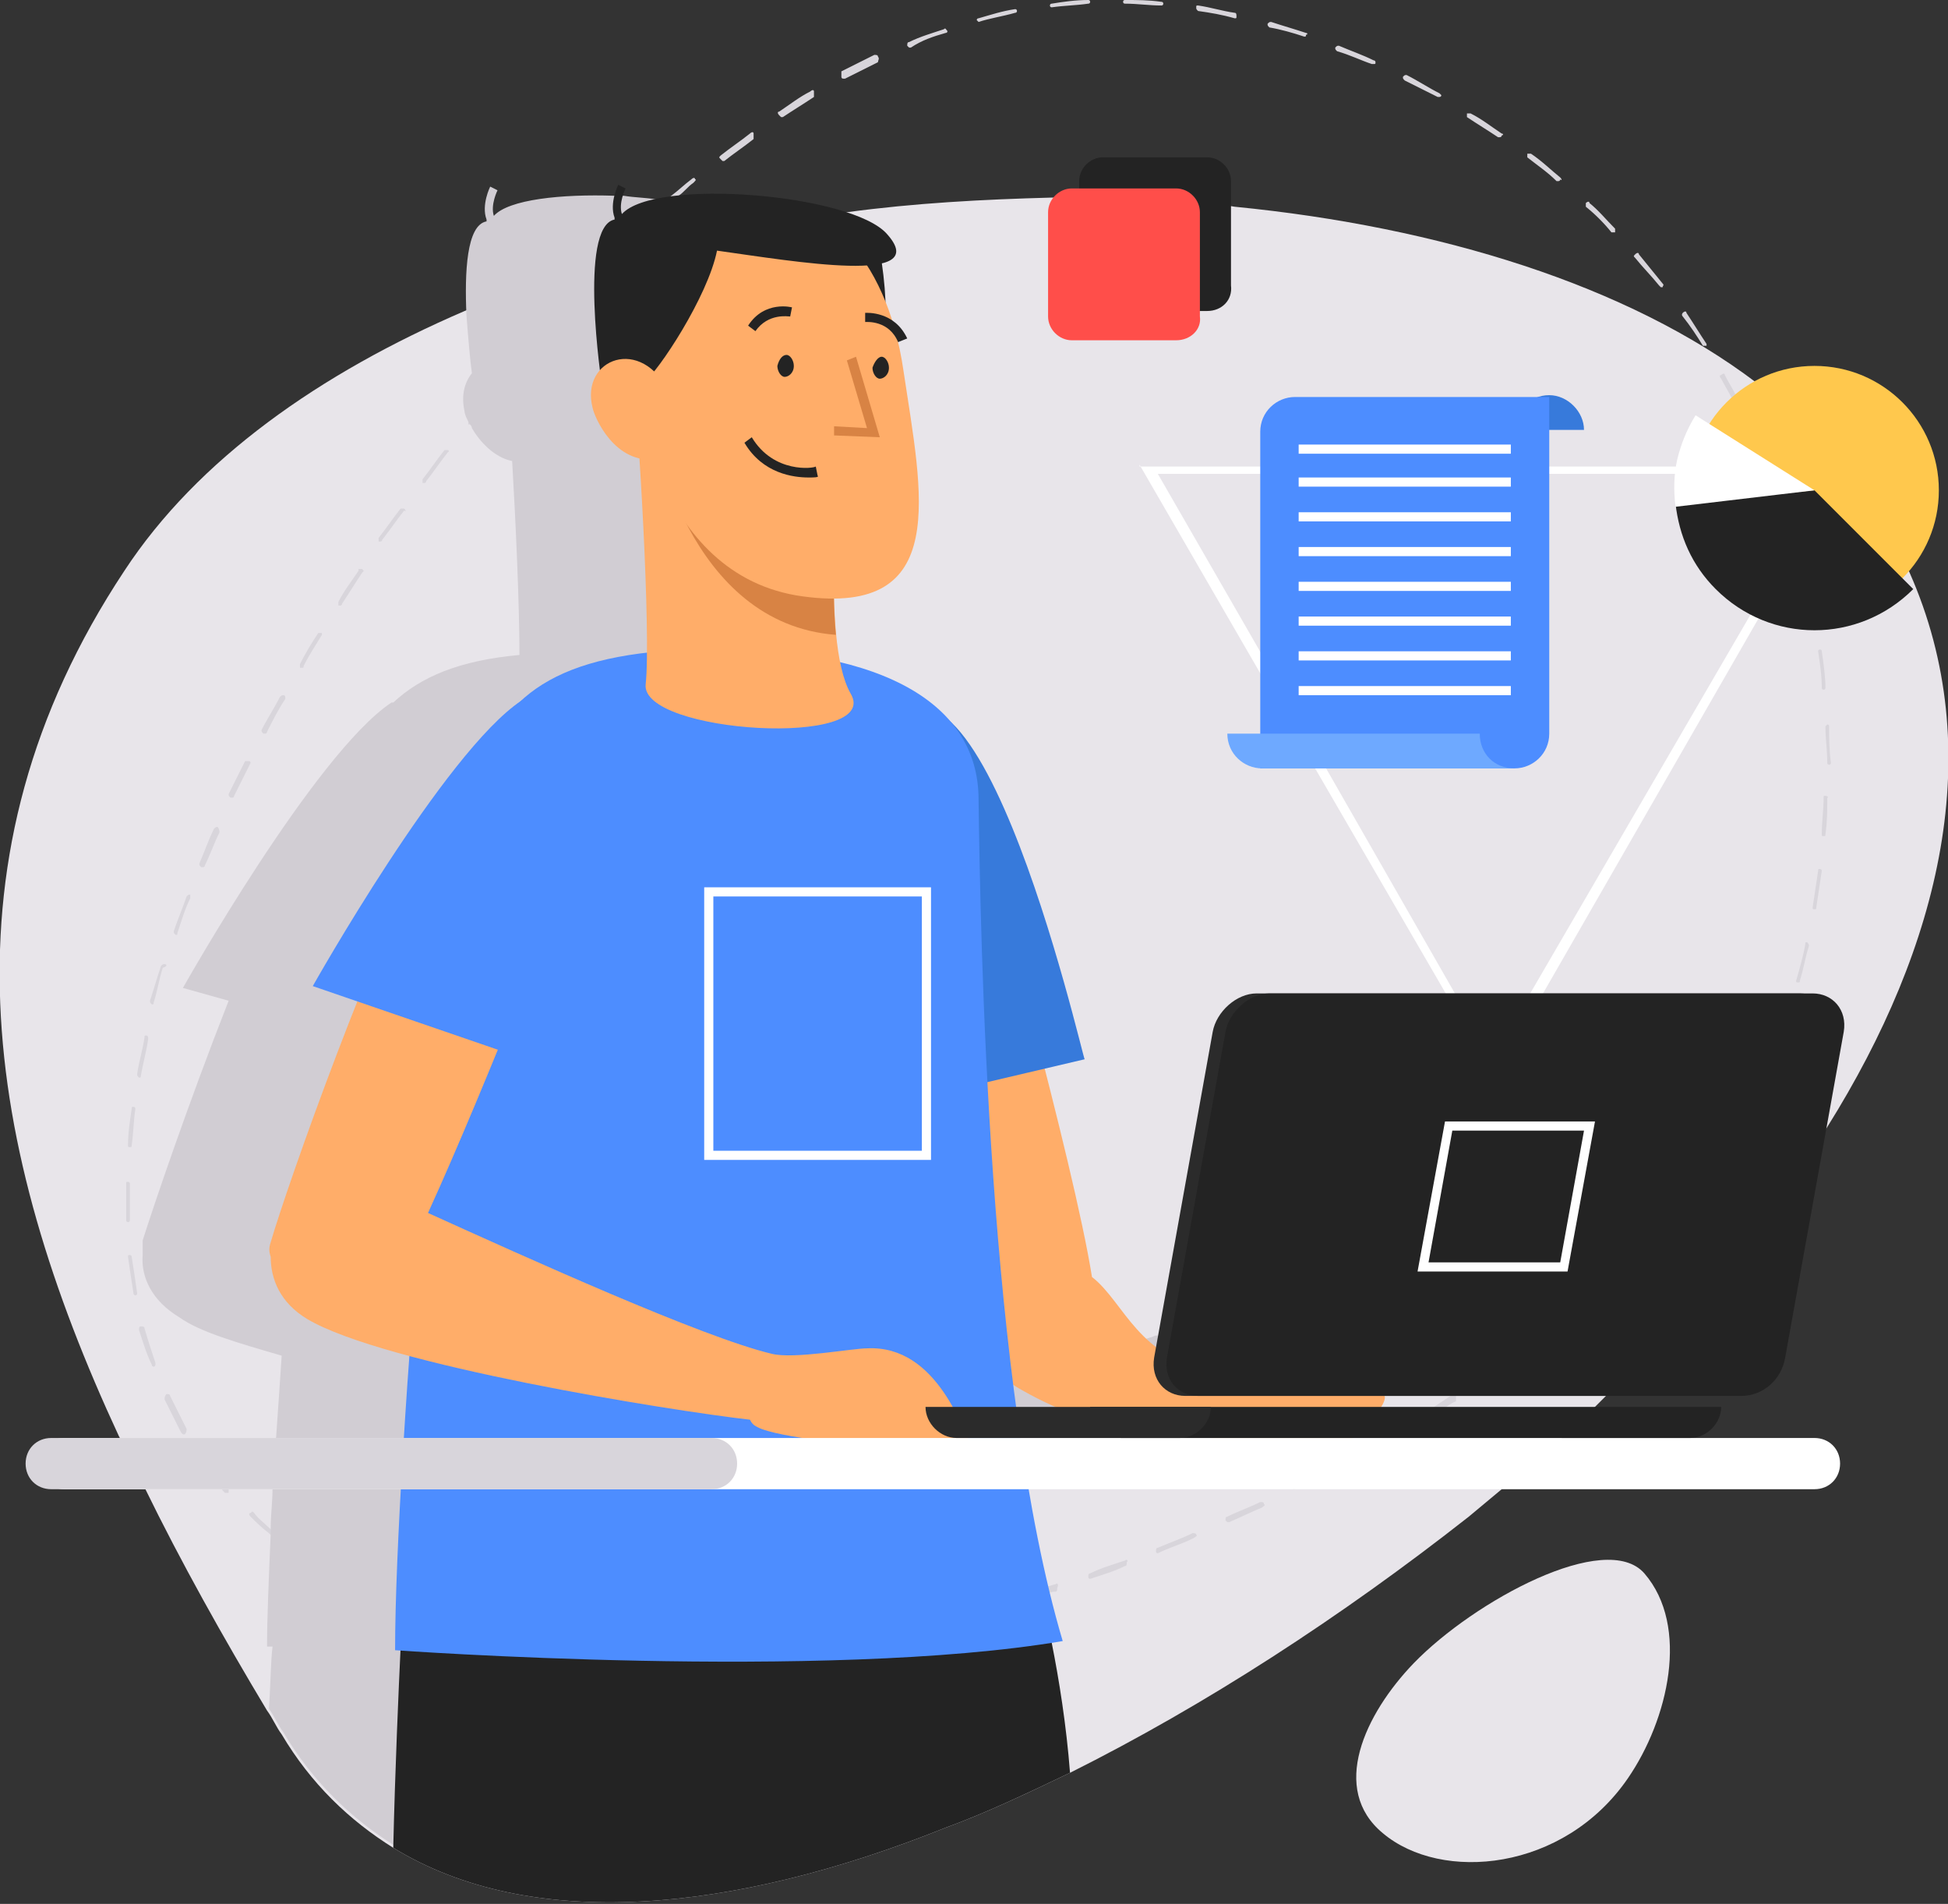
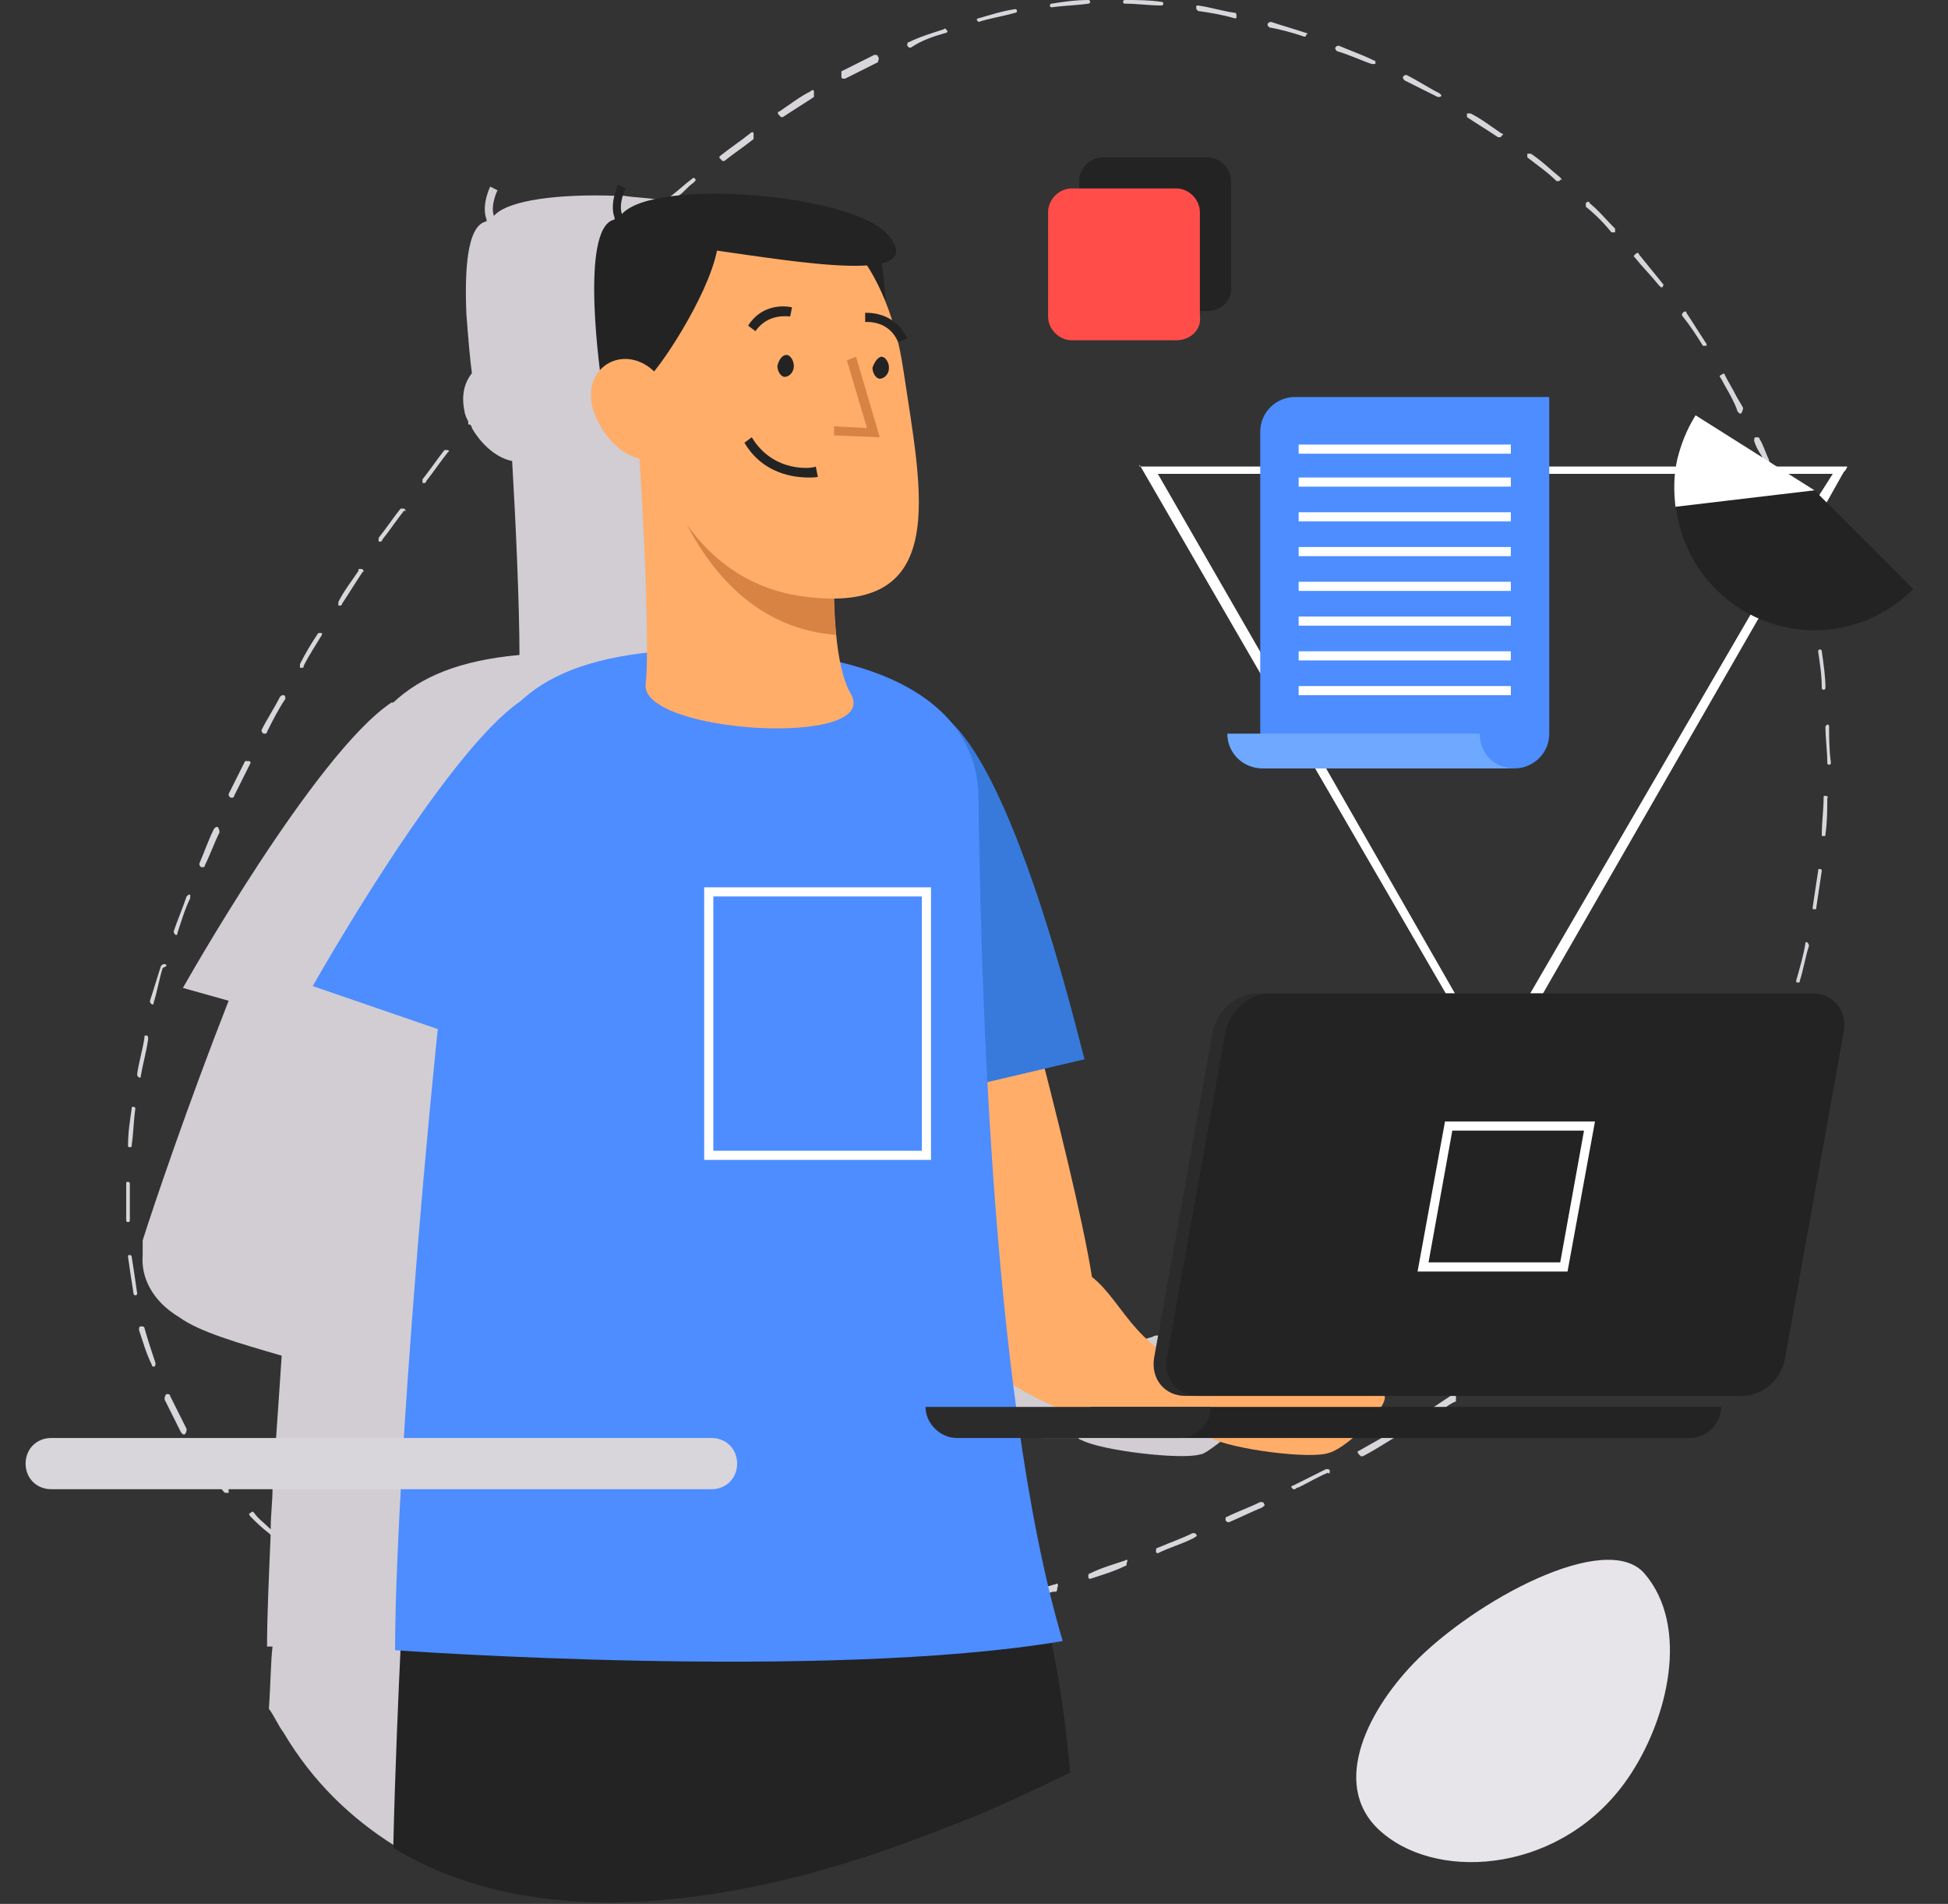
<svg xmlns="http://www.w3.org/2000/svg" width="350" height="342" viewBox="0 0 350 342" fill="none">
  <rect x="0" y="0" width="350" height="342" fill="#333333" stroke="none" />
  <g clip-path="url(#clip0_209_826)">
-     <path d="M328.31 202.441C327.324 204.084 326.009 205.727 325.024 207.699C314.836 222.816 302.348 237.276 288.545 250.75C287.887 251.408 287.23 252.065 286.573 252.722C284.601 254.694 282.629 256.337 280.657 258.309C277.042 261.595 273.427 264.553 269.812 267.511C267.84 269.154 265.869 270.797 263.897 272.441C240.892 290.516 216.573 306.29 192.254 318.45C184.695 322.065 177.136 325.68 169.906 328.309C131.455 343.755 95.305 347.041 70.657 331.924C62.77 326.995 55.869 320.422 50.61 311.549C49.624 310.234 48.967 308.591 47.981 307.276C40.094 294.131 32.535 280.657 25.962 267.182C24.319 264.225 23.005 260.938 21.362 257.98C-2.629 206.384 -11.831 154.131 22.348 102.534C35.493 82.487 57.512 67.041 83.474 55.868C91.033 52.581 98.592 49.952 106.808 47.652C110.751 46.337 114.695 45.351 118.967 44.365C124.225 43.051 129.484 41.736 134.742 40.75C138.686 40.093 142.958 39.436 146.901 38.779C148.545 38.45 150.188 38.45 152.16 38.121C164.319 36.478 176.479 35.821 188.967 35.492C190.61 35.492 192.254 35.492 193.897 35.492C201.455 35.492 208.686 35.821 215.916 36.478C217.887 36.478 219.859 36.807 221.831 37.135C258.639 40.75 292.488 51.267 315.493 68.685C320.423 72.628 325.024 76.572 328.967 81.173C329.625 82.159 330.282 82.816 330.939 83.802C331.268 84.131 331.268 84.459 331.596 84.459C336.526 90.375 340.141 96.619 343.099 102.863C357.23 134.741 348.686 169.905 328.31 202.441Z" fill="#E8E5EA" />
    <path d="M254.038 298.732C245.164 307.934 238.92 321.408 248.451 329.295C258.967 338.169 280.986 336.197 292.488 319.436C299.718 308.92 303.662 292.159 295.446 282.629C288.545 274.741 264.883 287.558 254.038 298.732Z" fill="#E8E5EA" />
    <path d="M208.685 0.329C206.385 0 204.413 0 202.112 0C201.784 0 201.784 0.329 201.784 0.329C201.784 0.329 201.784 0.657 202.112 0.657C204.413 0.657 206.385 0.986 208.685 0.986C209.014 0.986 209.014 0.657 209.014 0.657C209.014 0.657 209.014 0.329 208.685 0.329ZM195.54 0C193.239 0 190.939 0.329 188.967 0.657C188.638 0.657 188.638 0.986 188.638 0.986C188.638 1.315 188.967 1.315 188.967 1.315C191.267 0.986 193.239 0.986 195.54 0.657C195.868 0.657 195.868 0.329 195.868 0.329C195.868 0.329 195.868 0 195.54 0ZM221.831 2.3C219.53 1.972 217.558 1.315 215.258 0.986C214.929 0.986 214.929 0.986 214.929 1.315C214.929 1.643 214.929 1.643 215.258 1.972C217.558 2.3 219.53 2.629 221.831 3.286C222.159 3.286 222.159 3.286 222.159 2.958C222.159 2.629 222.159 2.3 221.831 2.3ZM182.394 1.643C180.094 1.972 178.122 2.629 175.821 3.286C175.493 3.286 175.493 3.615 175.493 3.615L175.821 3.944C177.793 3.286 180.094 2.958 182.394 2.3C182.723 2.3 182.723 1.972 182.723 1.972C182.723 1.972 182.723 1.643 182.394 1.643ZM234.648 5.915C232.676 5.258 230.375 4.601 228.403 3.944C228.075 3.944 228.075 3.944 227.746 4.272C227.746 4.601 227.746 4.601 228.075 4.93C230.047 5.258 232.347 5.915 234.319 6.573C234.648 6.573 234.648 6.573 234.648 6.244C234.976 6.244 234.976 5.915 234.648 5.915ZM169.577 5.258C167.605 5.915 165.305 6.573 163.333 7.559C163.004 7.559 163.004 7.887 163.004 8.216L163.333 8.545C163.333 8.545 163.333 8.545 163.662 8.545C165.634 7.23 167.605 6.573 169.906 5.915C170.234 5.915 170.234 5.587 170.234 5.587C169.906 5.258 169.906 4.93 169.577 5.258ZM246.807 10.845C244.835 9.859 242.864 9.202 240.563 8.216C240.234 8.216 240.234 8.216 239.906 8.545C239.906 8.873 239.906 8.873 240.234 9.202C242.535 9.859 244.507 10.845 246.479 11.502C246.479 11.502 246.479 11.502 246.807 11.502C247.136 11.502 247.136 11.502 247.136 11.174C247.136 11.174 247.136 10.845 246.807 10.845ZM157.746 10.188C157.746 9.859 157.418 9.859 157.089 9.859C155.117 10.845 153.145 11.831 151.173 12.817C151.173 13.146 151.173 13.474 151.173 13.803C151.173 14.132 151.502 14.132 151.502 14.132C151.502 14.132 151.502 14.132 151.831 14.132C153.803 13.146 155.774 12.16 157.746 11.174C157.746 10.845 158.075 10.516 157.746 10.188ZM258.638 16.761C256.666 15.775 254.695 14.46 252.723 13.474C252.394 13.474 252.394 13.474 252.065 13.803C252.065 14.132 252.065 14.132 252.394 14.46C254.366 15.446 256.338 16.432 258.31 17.418C258.31 17.418 258.31 17.418 258.638 17.418C258.638 17.418 258.967 17.418 258.967 17.089C258.967 17.089 258.967 17.089 258.638 16.761ZM146.244 16.432C146.244 16.103 145.915 16.103 145.587 16.432C143.615 17.418 141.972 18.732 140 20.047C139.671 20.047 139.671 20.376 140 20.704L140.328 21.033C140.328 21.033 140.328 21.033 140.657 21.033C142.629 19.718 144.272 18.732 146.244 17.418C146.244 17.089 146.244 16.761 146.244 16.432ZM269.812 23.991C267.84 22.676 266.197 21.361 264.225 20.376C263.896 20.376 263.896 20.376 263.568 20.376C263.568 20.704 263.568 20.704 263.568 21.033C265.54 22.347 267.183 23.333 269.155 24.648H269.483C269.483 24.648 269.812 24.648 269.812 24.319C270.141 24.319 270.141 23.991 269.812 23.991ZM135.399 23.991C135.399 23.662 135.07 23.662 134.742 23.991C133.098 25.305 131.126 26.62 129.483 27.934C129.155 28.263 129.155 28.263 129.483 28.591L129.812 28.92C129.812 28.92 129.812 28.92 130.141 28.92C131.784 27.606 133.756 26.291 135.399 24.977C135.399 24.319 135.399 23.991 135.399 23.991ZM280.328 31.878C278.685 30.563 277.042 28.92 275.07 27.606C274.741 27.606 274.741 27.606 274.413 27.606C274.413 27.934 274.413 27.934 274.413 28.263C276.056 29.578 278.028 30.892 279.671 32.535C279.671 32.535 279.671 32.535 280 32.535C280 32.535 280.328 32.535 280.328 32.207C280.657 32.535 280.657 32.207 280.328 31.878ZM124.882 32.207C124.882 31.878 124.554 31.878 124.225 32.207C122.911 33.193 121.925 34.178 120.61 35.164C120.281 35.493 119.953 35.493 119.624 35.822C119.296 36.15 119.296 36.15 118.967 36.479C118.967 36.479 118.967 36.807 118.967 37.136H119.295H119.624C119.953 36.807 120.281 36.479 120.61 36.15L121.925 35.164C122.911 34.507 123.568 33.521 124.554 32.864C124.882 32.535 125.211 32.207 124.882 32.207ZM290.188 41.08C288.544 39.437 287.23 37.793 285.587 36.479C285.587 36.15 285.258 36.15 284.929 36.479C284.929 36.807 284.929 36.807 284.929 37.136C286.572 38.451 288.216 40.094 289.53 41.737H289.859H290.188C290.188 41.408 290.188 41.08 290.188 41.08ZM115.023 41.08C115.023 41.08 114.695 41.08 114.366 41.08C112.723 42.723 111.08 44.038 109.765 45.681C109.765 46.009 109.765 46.009 109.765 46.338C109.765 46.338 109.765 46.338 110.094 46.338H110.422C112.065 44.695 113.709 43.052 115.023 41.737C115.352 41.408 115.352 41.08 115.023 41.08ZM298.732 50.939C297.418 49.296 295.774 47.324 294.46 45.681C294.46 45.352 294.131 45.352 293.803 45.681C293.474 46.009 293.474 46.009 293.803 46.338C295.117 47.981 296.76 49.624 298.075 51.268L298.403 51.596H298.732C298.732 51.268 299.061 51.268 298.732 50.939ZM105.821 50.282C105.821 50.282 105.493 50.282 105.164 50.282C103.521 51.925 102.206 53.568 100.563 55.211C100.234 55.54 100.563 55.54 100.563 55.868H100.892H101.22C102.864 54.225 104.178 52.582 105.821 50.939C106.15 50.939 106.15 50.61 105.821 50.282ZM306.619 61.784C305.305 59.812 304.319 58.169 303.004 56.197C303.004 55.868 302.676 55.868 302.347 56.197C302.347 56.197 302.018 56.526 302.347 56.855C303.662 58.498 304.976 60.469 305.962 62.113H306.291H306.619V61.784ZM96.948 60.141C96.619 60.141 96.619 60.141 96.291 60.141C94.976 61.784 93.333 63.427 92.019 65.07C92.019 65.399 92.019 65.399 92.019 65.728C92.019 65.728 92.019 65.728 92.347 65.728C92.676 65.728 92.676 65.728 92.676 65.728C93.99 64.085 95.633 62.441 96.948 60.798C97.277 60.798 97.277 60.469 96.948 60.141ZM313.192 73.286C312.864 72.629 312.206 71.643 311.878 70.986C311.22 69.671 310.563 68.685 309.906 67.371C309.906 67.042 309.577 67.042 309.249 67.371C308.92 67.371 308.92 67.7 309.249 68.028C309.906 69.343 310.563 70.329 311.22 71.643C311.549 72.3 311.878 72.958 312.206 73.944L312.535 74.272C312.535 74.272 312.535 74.272 312.864 74.272C313.192 73.615 313.192 73.286 313.192 73.286ZM88.732 70.329C88.403 70.329 88.403 70.329 88.075 70.329C86.76 71.972 85.446 73.615 84.131 75.258C84.131 75.258 84.131 75.258 84.131 75.587C84.131 75.915 84.131 75.915 84.131 76.244C84.131 76.244 84.131 76.244 84.46 76.244H84.788C86.103 74.601 87.418 72.629 89.061 70.986C88.732 70.657 88.732 70.657 88.732 70.329ZM318.779 85.117C318.45 84.789 318.45 84.131 318.122 83.474C318.122 83.145 317.793 82.817 317.793 82.488C317.136 81.174 316.807 79.859 316.15 78.873C316.15 78.545 315.821 78.545 315.493 78.545C315.164 78.545 315.164 78.873 315.164 79.202C315.493 80.188 315.821 80.845 316.479 81.831C316.807 82.488 316.807 82.817 317.136 83.474C317.465 84.131 317.464 84.46 317.793 85.117C317.793 85.117 317.793 85.117 317.793 85.446L318.122 85.775C318.779 85.446 318.779 85.446 318.779 85.117ZM80.516 80.845C80.188 80.845 80.188 80.845 79.859 80.845C78.544 82.488 77.23 84.46 75.915 86.103C75.915 86.432 75.915 86.432 75.915 86.761C75.915 86.761 75.915 86.761 76.244 86.761C76.244 86.761 76.573 86.761 76.573 86.432C77.887 84.789 79.202 82.817 80.516 81.174C80.845 81.174 80.516 80.845 80.516 80.845ZM72.629 91.362C72.3 91.362 72.3 91.362 71.972 91.362C70.657 93.005 69.342 94.977 68.028 96.62C68.028 96.62 68.028 96.948 68.028 97.277H68.356C68.356 97.277 68.685 97.277 68.685 96.948C70 95.305 71.314 93.333 72.629 91.69C72.957 92.019 72.957 91.69 72.629 91.362ZM322.723 96.291C322.394 94.648 321.737 93.005 321.079 91.362C321.079 91.033 320.751 91.033 320.422 91.033C320.094 91.033 320.094 91.362 320.094 91.69C320.751 93.662 321.408 95.305 321.737 97.277C321.737 97.606 322.065 97.606 322.065 97.934C322.065 98.263 322.394 98.263 322.394 98.263C322.723 98.263 322.723 97.934 322.723 97.606C323.051 97.277 322.723 96.62 322.723 96.291ZM65.07 102.207C65.07 102.207 64.742 102.207 64.413 102.207V102.535C63.098 104.507 61.784 106.15 60.798 108.122C60.798 108.451 60.798 108.451 60.798 108.779C60.798 108.779 60.798 108.779 61.127 108.779C61.127 108.779 61.455 108.779 61.455 108.451C62.77 106.479 63.756 104.836 65.07 102.864L65.399 102.535C65.399 102.864 65.399 102.535 65.07 102.207ZM326.009 110.423C325.68 108.451 325.023 106.15 324.695 104.178C324.695 103.85 324.366 103.85 324.037 103.85C323.709 103.85 323.709 104.178 323.709 104.178C324.037 106.15 324.695 108.122 325.023 110.094V110.423C325.023 110.751 325.352 110.751 325.352 110.751C326.009 111.08 326.338 110.751 326.009 110.423C326.338 110.423 326.009 110.423 326.009 110.423ZM57.84 113.709C57.84 113.709 57.511 113.709 57.183 113.709C55.868 115.681 54.882 117.324 53.896 119.296C53.896 119.624 53.896 119.624 53.896 119.953C53.896 119.953 53.896 119.953 54.225 119.953C54.554 119.953 54.554 119.953 54.554 119.624C55.54 117.653 56.854 115.681 57.84 114.038V113.709ZM327.324 116.995C327.324 116.667 326.995 116.667 326.995 116.667C326.666 116.667 326.666 116.995 326.666 116.995C326.995 119.296 327.324 121.268 327.324 123.568C327.324 123.897 327.652 123.897 327.652 123.897C327.981 123.897 327.981 123.568 327.981 123.568C327.981 121.596 327.652 119.296 327.324 116.995ZM50.939 124.883C50.61 124.883 50.61 124.883 50.281 125.211C49.295 127.183 47.981 129.155 46.995 131.127C46.995 131.455 46.995 131.455 47.324 131.784C47.324 131.784 47.324 131.784 47.652 131.784C47.652 131.784 47.981 131.784 47.981 131.455C48.967 129.484 49.953 127.512 51.267 125.54C51.267 125.211 51.267 124.883 50.939 124.883ZM328.638 130.469C328.638 130.141 328.31 130.141 328.31 130.141L327.981 130.469C327.981 132.77 328.31 134.742 328.31 137.042C328.31 137.371 328.638 137.371 328.638 137.371C328.967 137.371 328.967 137.042 328.967 137.042C328.638 134.742 328.638 132.441 328.638 130.469ZM44.695 136.714C44.366 136.714 44.366 136.714 44.037 136.714C43.051 138.685 42.066 140.657 41.08 142.629C41.08 142.958 41.08 142.958 41.408 143.286C41.408 143.286 41.408 143.286 41.737 143.286C41.737 143.286 42.066 143.286 42.066 142.958C43.051 140.986 44.037 139.014 45.023 137.042C45.023 137.042 45.023 136.714 44.695 136.714ZM327.981 142.958C327.652 142.958 327.652 142.958 327.652 143.286C327.652 145.587 327.324 147.559 327.324 149.859C327.324 150.188 327.324 150.188 327.652 150.188C327.981 150.188 327.981 150.188 327.981 149.859C328.31 147.559 328.31 145.587 328.31 143.286C328.638 143.286 328.31 142.958 327.981 142.958ZM39.108 148.545C38.779 148.545 38.779 148.545 38.45 148.873C37.465 150.845 36.807 152.817 35.821 155.117C35.821 155.446 35.821 155.446 36.15 155.775C36.15 155.775 36.15 155.775 36.479 155.775C36.479 155.775 36.807 155.775 36.807 155.446C37.793 153.474 38.45 151.502 39.436 149.531C39.436 148.873 39.108 148.545 39.108 148.545ZM326.995 156.103C326.666 156.103 326.666 156.103 326.666 156.432C326.338 158.732 326.009 160.704 325.68 163.005C325.68 163.333 325.68 163.333 326.009 163.333C326.338 163.333 326.338 163.333 326.338 163.005C326.666 160.704 326.995 158.732 327.324 156.432C327.324 156.432 327.324 156.103 326.995 156.103ZM34.178 160.704C33.849 160.704 33.849 160.704 33.521 161.033C32.864 163.005 31.878 165.305 31.22 167.277C31.22 167.606 31.22 167.606 31.549 167.934C31.878 167.934 31.878 167.934 31.878 167.606C32.535 165.634 33.192 163.333 34.178 161.361C34.178 161.033 34.178 160.704 34.178 160.704ZM324.695 169.249C324.366 169.249 324.366 169.249 324.366 169.577C324.037 171.549 323.38 173.85 322.723 176.15C322.723 176.479 322.723 176.479 323.051 176.479C323.38 176.479 323.38 176.479 323.38 176.15C324.037 174.178 324.366 171.878 325.023 169.906C325.023 169.577 324.695 169.249 324.695 169.249ZM29.577 173.192C29.249 173.192 29.249 173.192 28.92 173.521C28.263 175.493 27.605 177.793 26.948 179.765C26.948 180.094 26.948 180.094 27.277 180.423C27.605 180.423 27.605 180.423 27.605 180.094C28.263 178.122 28.591 175.822 29.248 173.85C30.235 173.521 29.906 173.192 29.577 173.192ZM321.079 182.066C320.751 182.066 320.751 182.066 320.422 182.394C319.765 184.366 318.779 186.338 318.122 188.638C318.122 188.967 318.122 188.967 318.45 189.296C318.45 189.296 318.45 189.296 318.779 189.296C318.779 189.296 319.108 189.296 319.108 188.967C320.094 186.995 320.751 184.695 321.408 182.723C321.408 182.394 321.408 182.066 321.079 182.066ZM26.291 186.009C25.962 186.009 25.962 186.009 25.962 186.338C25.634 188.638 24.976 190.61 24.648 192.911C24.648 193.239 24.648 193.239 24.976 193.568C25.305 193.568 25.305 193.568 25.305 193.239C25.634 191.268 26.291 188.967 26.619 186.667C26.619 186.338 26.619 186.009 26.291 186.009ZM315.821 194.225C315.493 194.225 315.493 194.225 315.164 194.554C314.178 196.526 313.192 198.498 311.878 200.141C311.878 200.469 311.878 200.469 311.878 200.798C311.878 200.798 311.878 200.798 312.206 200.798C312.535 200.798 312.535 200.798 312.535 200.469C313.849 198.498 314.835 196.526 315.821 194.554C316.15 194.554 316.15 194.225 315.821 194.225ZM23.99 198.826C23.662 198.826 23.662 198.826 23.662 199.155C23.333 201.455 23.004 203.427 23.004 205.728C23.004 206.056 23.004 206.056 23.333 206.056C23.662 206.056 23.662 206.056 23.662 205.728C23.99 203.427 23.99 201.455 24.319 199.155C24.319 199.155 24.319 198.826 23.99 198.826ZM309.249 205.399C308.92 205.399 308.92 205.399 308.591 205.399C307.277 207.042 305.962 209.014 304.648 210.657C304.648 210.986 304.648 210.986 304.648 211.315C304.648 211.315 304.648 211.315 304.976 211.315C304.976 211.315 305.305 211.315 305.305 210.986C306.619 209.343 307.934 207.371 309.249 205.728C309.577 205.728 309.249 205.399 309.249 205.399ZM23.333 215.587C23.333 214.601 23.333 213.615 23.333 212.629C23.333 212.3 23.004 212.3 23.004 212.3C22.676 212.3 22.676 212.3 22.676 212.629C22.676 213.615 22.676 214.601 22.676 215.587C22.676 216.901 22.676 218.216 22.676 219.202C22.676 219.531 23.004 219.531 23.004 219.531C23.333 219.531 23.333 219.202 23.333 219.202C23.333 217.887 23.333 216.573 23.333 215.587ZM301.361 215.915C301.361 215.587 301.033 215.915 300.704 215.915C299.389 217.559 297.746 219.202 296.432 220.845C296.432 221.174 296.432 221.174 296.432 221.502H296.76H297.089C298.732 219.859 300.047 218.216 301.361 216.573C301.361 216.244 301.361 216.244 301.361 215.915ZM292.488 225.775C292.488 225.446 292.159 225.446 291.831 225.775C290.188 227.418 288.873 228.732 287.23 230.376C286.901 230.376 286.901 230.704 287.23 231.033H287.558H287.887C289.53 229.39 291.173 228.075 292.488 226.432C292.488 226.103 292.488 225.775 292.488 225.775ZM23.662 225.775C23.662 225.446 23.333 225.446 23.333 225.446C23.004 225.446 23.004 225.446 23.004 225.775C23.333 228.075 23.662 230.376 23.99 232.347C23.99 232.676 24.319 232.676 24.319 232.676C24.648 232.676 24.648 232.347 24.648 232.347C24.319 230.047 23.99 227.746 23.662 225.775ZM282.629 234.648C282.3 234.648 282.3 234.648 281.972 234.648C280.328 235.962 278.685 237.277 277.042 238.92C276.713 238.92 276.713 239.249 277.042 239.577H277.371C277.371 239.577 277.371 239.577 277.699 239.577C279.342 238.263 281.314 236.62 282.629 235.305C282.957 235.305 282.957 234.977 282.629 234.648ZM25.962 238.592C25.962 238.263 25.634 238.263 25.305 238.263C24.976 238.263 24.976 238.592 24.976 238.92C25.634 240.892 26.291 243.192 27.277 245.164C27.277 245.493 27.605 245.493 27.605 245.493C27.934 245.493 27.934 245.164 27.934 244.836C27.277 242.864 26.619 240.892 25.962 238.592ZM272.441 243.192C272.441 242.864 272.112 242.864 271.784 243.192C270.141 244.507 268.169 245.822 266.526 247.136C266.197 247.136 266.197 247.465 266.526 247.793H266.854H267.183C268.826 246.479 270.798 245.164 272.441 243.85C272.441 243.521 272.441 243.192 272.441 243.192ZM261.596 250.751C261.267 250.423 261.267 250.423 260.939 250.423L260.61 250.751C259.624 251.408 258.638 252.066 257.652 252.723C256.995 253.38 256.009 253.709 255.352 254.366C255.023 254.366 255.023 254.695 255.352 255.023L255.68 255.352H256.009C256.995 254.695 258.31 254.038 259.295 253.052C259.953 252.723 260.61 252.066 261.596 251.737C261.596 251.08 261.596 251.08 261.596 250.751ZM33.521 256.667C32.535 254.695 31.549 252.723 30.563 250.751C30.563 250.423 30.235 250.423 29.906 250.423C29.577 250.751 29.577 251.08 29.577 251.408C30.563 253.38 31.549 255.352 32.535 257.324L32.864 257.653C32.864 257.653 32.864 257.653 33.192 257.653C33.521 257.324 33.521 256.995 33.521 256.667ZM250.422 257.653C250.422 257.324 250.094 257.324 249.765 257.324C249.436 257.653 249.108 257.653 248.779 257.981C247.136 258.967 245.821 259.624 244.178 260.61C243.849 260.61 243.849 260.939 244.178 261.268L244.507 261.596C244.507 261.596 244.507 261.596 244.835 261.596C246.807 260.61 248.779 259.296 250.422 258.31C250.422 257.981 250.422 257.981 250.422 257.653ZM238.92 264.225C238.92 263.897 238.591 263.897 238.263 263.897C236.291 264.883 234.319 265.869 232.347 266.854C232.018 266.854 232.018 267.183 232.018 267.183L232.347 267.512C232.347 267.512 232.347 267.512 232.676 267.512C232.676 267.512 233.004 267.183 233.333 267.183C235.305 266.197 236.948 265.211 238.591 264.554C238.92 264.883 238.92 264.554 238.92 264.225ZM41.08 267.512C39.765 265.869 38.122 264.225 37.136 262.254C37.136 261.925 36.807 261.925 36.479 262.254C36.15 262.254 36.15 262.582 36.479 262.911C37.793 264.554 38.779 266.197 40.094 267.84L40.422 268.169H40.751H41.08C41.08 267.84 41.08 267.84 41.08 267.512ZM227.089 270.141C227.089 269.812 226.76 269.812 226.432 269.812C224.46 270.798 222.488 271.455 220.516 272.441C220.188 272.441 220.188 272.77 220.188 273.099L220.516 273.427C220.516 273.427 220.516 273.427 220.845 273.427C223.145 272.441 225.117 271.455 226.76 270.798C227.089 270.469 227.418 270.469 227.089 270.141ZM50.61 276.385C49.953 275.728 48.967 275.07 48.31 274.413C47.324 273.427 46.338 272.77 45.681 271.784C45.352 271.455 45.352 271.455 45.023 271.784C44.695 271.784 44.695 272.113 45.023 272.441C46.009 273.427 46.995 274.413 48.31 275.399C48.967 276.056 49.295 276.385 49.953 276.714H50.281C50.281 276.714 50.61 276.714 50.61 276.385C50.61 276.714 50.61 277.042 50.61 276.385ZM214.929 275.728C214.929 275.399 214.601 275.399 214.272 275.399C212.3 276.385 210.328 277.042 208.028 278.028C207.699 278.028 207.699 278.357 207.699 278.685C207.699 279.014 208.028 279.014 208.028 279.014C210 278.028 212.3 277.371 214.272 276.385C214.929 276.056 215.258 275.728 214.929 275.728ZM202.112 280.329C200.141 280.986 197.84 281.643 195.868 282.629C195.54 282.629 195.54 282.958 195.54 283.286C195.54 283.615 195.868 283.615 195.868 283.615C197.84 282.958 200.141 282.3 202.112 281.315C202.441 281.315 202.441 280.986 202.441 280.657C202.77 280.329 202.441 280 202.112 280.329ZM61.455 283.944C59.155 282.629 57.511 281.643 55.868 280.329C55.868 280.329 55.54 280.329 55.211 280.329C55.211 280.329 55.211 280.657 55.211 280.986C56.854 281.972 58.826 283.286 60.469 284.272L60.798 284.601C60.798 284.601 60.798 284.601 61.127 284.601C61.127 284.601 61.455 284.601 61.455 284.272C61.784 284.272 61.455 283.944 61.455 283.944ZM189.624 284.601C189.295 284.601 188.638 284.93 188.31 284.93C186.666 285.587 185.023 285.915 183.38 286.573C183.051 286.573 183.051 286.901 183.051 287.23C183.051 287.559 183.38 287.559 183.38 287.559C185.023 287.23 186.666 286.573 188.31 286.244C188.967 285.915 189.295 285.915 189.624 285.915C189.953 285.915 189.953 285.587 189.953 285.258C190.281 284.601 189.953 284.272 189.624 284.601ZM73.286 289.53C72.629 289.202 71.972 288.873 71.314 288.545C70 287.887 68.685 287.559 67.371 286.901C67.042 286.901 67.042 286.901 66.713 287.23C66.713 287.559 66.713 287.559 67.042 287.887C68.356 288.545 70 289.202 71.314 289.859C71.972 290.188 72.629 290.516 73.286 290.516H73.615C73.615 290.516 73.943 290.516 73.943 290.188C73.615 289.859 73.615 289.53 73.286 289.53ZM177.136 288.216C175.164 288.873 172.864 289.202 170.892 289.859C170.563 289.859 170.563 290.188 170.563 290.516C170.563 290.845 170.892 290.845 170.892 290.845C173.192 290.188 175.164 289.859 177.465 289.202C177.793 289.202 177.793 288.873 177.793 288.545C177.464 288.216 177.465 288.216 177.136 288.216ZM164.319 291.174C162.347 291.502 160.047 292.16 158.075 292.488C157.746 292.488 157.746 292.817 157.746 292.817C157.746 293.146 158.075 293.146 158.075 293.146C159.718 292.817 161.033 292.488 162.676 292.16C163.333 292.16 163.99 291.831 164.648 291.831C164.976 291.831 164.976 291.502 164.976 291.174C164.648 291.502 164.648 291.174 164.319 291.174ZM85.774 293.146C83.474 292.488 81.502 292.16 79.53 291.502C79.202 291.502 79.202 291.502 78.873 291.831C78.873 292.16 78.873 292.16 79.202 292.488C81.173 293.146 83.145 293.474 85.446 294.131H85.774C85.774 294.131 85.774 294.131 86.103 294.131C86.103 294.131 86.103 294.131 86.103 293.803C86.103 293.474 86.103 293.474 85.774 293.146ZM151.502 293.803C149.202 294.131 147.23 294.46 144.929 294.789C144.601 294.789 144.601 295.117 144.601 295.117C144.601 295.446 144.929 295.446 144.929 295.446C146.901 295.117 149.202 294.789 151.502 294.46C151.831 294.46 151.831 294.131 151.831 294.131C151.831 293.803 151.502 293.803 151.502 293.803ZM98.92 295.446C96.619 295.117 94.648 294.789 92.347 294.46C92.019 294.46 92.019 294.46 92.019 294.789C92.019 295.117 92.019 295.117 92.347 295.117C94.319 295.446 96.619 295.775 98.92 296.103C99.249 296.103 99.249 296.103 99.249 295.775C99.249 295.446 98.92 295.446 98.92 295.446ZM138.357 295.446C136.056 295.775 134.084 295.775 131.784 296.103C131.455 296.103 131.455 296.432 131.455 296.432C131.455 296.761 131.784 296.761 131.784 296.761C134.084 296.432 136.056 296.432 138.357 296.103C138.685 296.103 138.685 295.775 138.685 295.775C138.685 295.446 138.357 295.446 138.357 295.446ZM112.065 296.432C109.765 296.432 107.465 296.103 105.493 296.103C105.164 296.103 105.164 296.103 105.164 296.432C105.164 296.761 105.164 296.761 105.493 296.761C107.465 296.761 109.765 297.089 112.065 297.089C112.394 297.089 112.394 297.089 112.394 296.761L112.065 296.432ZM125.211 296.432C122.911 296.432 120.939 296.432 118.638 296.432C118.31 296.432 118.31 296.761 118.31 296.761C118.31 297.089 118.31 297.089 118.638 297.089C120.939 297.089 122.911 297.089 125.211 297.089C125.54 297.089 125.54 296.761 125.54 296.761L125.211 296.432Z" fill="#D8D5DB" />
    <path d="M204.742 83.475L226.432 120.939L232.676 131.784L236.291 138.029L259.953 178.78L268.498 193.569L277.042 178.78L316.15 110.752L317.465 108.451L328.31 90.047L331.268 84.789L331.596 84.46L331.925 83.803H204.742V83.475ZM326.995 88.733L322.723 96.291L322.066 97.277L315.822 108.123L314.507 110.423L274.742 178.78L268.169 190.282L261.596 178.78L238.263 138.029L234.648 131.784L226.761 117.653L208.028 85.118H329.296L326.995 88.733Z" fill="white" />
    <path d="M225.446 251.08C225.446 251.409 225.446 252.066 225.117 252.723C224.132 254.367 222.488 256.338 220.188 258.31C219.859 258.639 219.202 258.967 218.873 259.296C217.559 260.282 216.244 261.268 215.587 261.268C212.301 262.254 197.84 260.611 194.225 258.639C193.897 258.639 193.897 258.31 193.568 258.31C192.254 258.31 189.953 258.31 187.324 258.31C186.009 258.31 184.695 257.982 183.38 257.982C180.094 257.653 176.479 256.996 172.535 255.681C170.563 255.024 168.592 254.367 166.291 253.381C164.319 252.395 162.347 251.409 160.376 250.423C159.718 250.094 159.39 249.766 159.061 249.437C159.39 252.395 159.718 255.352 160.376 258.31C160.376 259.296 160.704 259.953 160.704 260.611C161.033 262.911 161.362 265.212 161.69 267.512C163.333 276.385 164.977 284.93 167.277 292.16C167.606 292.817 167.606 293.803 167.934 294.46C167.277 294.46 166.62 294.789 165.962 294.789C166.291 295.446 166.291 296.432 166.291 297.09C167.934 305.963 169.249 316.808 170.235 327.982C131.784 343.428 95.634 346.714 70.986 331.597C63.099 326.667 56.197 320.094 50.939 311.221C49.953 309.906 49.296 308.263 48.31 306.949C48.639 302.348 48.639 298.404 48.967 295.775C48.31 295.775 47.981 295.775 47.981 295.775C47.981 290.517 48.31 283.287 48.639 275.399C48.639 275.071 48.639 274.742 48.639 274.413C48.639 272.113 48.967 269.813 48.967 267.183C48.967 264.226 49.296 260.939 49.624 257.982C49.953 253.381 50.282 248.451 50.61 243.521C42.723 241.221 35.822 239.249 32.207 236.62C27.277 233.662 25.305 229.39 25.634 225.446C25.634 224.46 25.634 223.803 25.634 222.817C27.606 216.573 33.85 198.169 41.08 179.766L32.864 177.465C32.864 177.465 56.526 135.399 70.329 126.198C70.329 126.198 70.329 126.198 70.657 126.198C75.587 121.597 82.488 118.639 93.333 117.653C93.333 108.78 92.676 93.991 92.019 82.817C88.732 82.16 86.103 79.202 84.789 76.902C84.789 76.573 84.46 76.245 84.46 76.245C83.803 75.259 83.474 74.273 83.474 73.944C82.817 70.986 83.474 68.686 84.789 67.043C84.46 64.742 84.132 60.798 83.803 56.526C83.474 48.968 83.803 40.423 87.418 39.766V39.437C86.432 36.808 88.075 33.522 88.075 33.522L89.39 34.179C89.39 34.179 88.075 36.808 88.732 38.78C91.362 35.822 100.892 34.836 110.423 35.165C111.08 35.165 111.408 35.165 112.066 35.165C114.038 35.493 116.009 35.493 117.981 35.822C118.639 35.822 119.296 35.822 119.953 36.151C120.282 36.151 120.61 36.151 120.939 36.479C123.239 36.808 125.211 37.465 126.855 37.794C130.141 38.78 132.77 39.766 134.413 41.08C135.07 41.409 135.399 42.066 135.728 42.395C137.371 44.367 137.7 45.681 137.042 46.667C136.714 46.996 136.056 47.653 135.07 47.653C135.399 50.282 135.728 52.911 135.728 54.883C136.056 55.54 136.056 55.869 136.385 56.526C136.385 56.855 136.714 57.512 136.714 58.169C137.042 58.169 137.042 58.498 137.371 58.498C138.028 59.155 138.686 60.141 139.343 61.127L138.028 61.456C138.357 63.099 138.686 64.742 139.014 66.714C139.343 69.343 140 72.301 140.329 74.93C140.329 75.916 140.657 76.902 140.657 77.888C140.986 79.859 141.315 81.831 141.315 83.803C141.315 84.46 141.315 85.118 141.315 85.446C141.972 93.991 141.315 101.221 136.056 104.836C135.07 105.493 133.756 106.151 132.441 106.479C130.798 107.137 128.826 107.465 126.197 107.465C126.197 109.766 126.526 112.066 126.526 114.038C126.526 115.024 126.855 115.681 126.855 116.338C126.855 116.996 127.183 117.982 127.183 118.639C136.056 120.611 142.629 124.226 146.901 129.155C147.23 129.484 147.23 129.484 147.559 129.813C149.859 132.113 152.16 135.728 154.46 139.672C157.089 144.93 159.718 151.174 162.019 157.418C162.347 158.075 162.347 158.404 162.676 159.061C163.005 159.719 163.005 160.047 163.333 160.705C164.319 163.334 164.977 166.291 165.962 168.592C166.62 170.564 166.948 172.536 167.606 174.179C170.235 183.052 171.549 189.625 171.549 189.625L167.606 190.611L165.962 190.939L164.648 191.268C164.977 192.911 165.305 194.554 165.962 195.869C165.962 196.198 165.962 196.198 165.962 196.526C166.62 198.498 166.948 200.798 167.606 202.77C170.235 212.958 172.207 222.489 173.193 229.061C176.15 231.362 178.122 234.977 181.08 238.263C184.038 241.55 188.31 244.836 195.54 245.822C198.169 243.521 203.427 241.221 206.714 240.235C207.042 240.235 207.371 239.906 207.7 239.906C208.028 239.906 208.028 239.906 208.357 239.906C209.671 239.578 210 239.578 210.657 240.235C210.986 240.564 211.315 240.892 211.972 241.221C214.601 242.864 217.23 244.179 219.531 245.493C222.16 247.465 224.46 249.108 225.446 251.08C225.117 250.752 225.446 251.08 225.446 251.08Z" fill="#D1CDD3" />
    <path d="M234.976 241.547C232.676 240.233 233.333 239.904 230.704 240.561C227.746 241.219 221.831 244.176 218.544 246.477C204.413 244.176 202.112 233.989 196.197 229.388C192.911 208.684 177.136 152.486 177.136 152.486L153.145 161.031C156.76 184.693 170.563 229.716 174.507 239.904C175.164 241.219 175.821 242.205 176.807 242.862C178.122 245.491 180.094 247.791 183.709 249.763C198.169 257.979 211.643 258.308 216.901 257.979C217.23 258.308 217.23 258.308 217.558 258.308C221.173 260.28 235.634 262.252 238.92 260.937C242.206 259.951 249.436 252.721 248.779 250.749C247.793 247.791 240.892 245.162 234.976 241.547Z" fill="#FFAD69" />
    <path d="M155.774 137.039C148.873 152.156 151.502 200.466 151.502 200.466L194.882 190.279C194.553 190.279 173.52 96.945 155.774 137.039Z" fill="#377ADB" />
    <path d="M192.253 318.449C184.694 322.064 177.135 325.679 169.905 328.308C131.455 343.754 95.304 347.041 70.656 331.923C70.985 317.792 71.642 303.003 71.971 296.102C71.971 295.445 71.971 294.459 72.3 294.13L85.445 293.801H86.103L157.746 292.487H162.347H166.948L188.309 292.158C188.638 293.144 188.638 294.13 188.966 295.116C190.281 301.689 191.595 309.905 192.253 318.449Z" fill="#232323" />
    <path d="M123.896 116.667C97.934 117.653 89.389 126.198 84.788 141.315C79.859 158.404 70.986 261.925 70.986 296.432C70.986 296.432 148.216 302.019 190.939 294.789C177.464 249.437 176.15 167.935 175.821 143.615C175.821 125.54 156.76 115.681 123.896 116.667Z" fill="#4D8DFF" />
    <path d="M126.525 159.39V208.357H167.276V159.39H126.525ZM165.633 206.714H128.168V161.033H165.633V206.714Z" fill="white" />
    <path d="M146.572 74.269C149.201 72.297 162.347 73.941 158.403 46.992C157.089 37.133 147.887 43.706 141.314 45.02C134.741 46.335 139.014 74.598 139.014 74.598L146.572 74.269Z" fill="#232323" />
    <path d="M113.708 68.025C114.694 75.255 116.995 114.035 116.009 122.908C115.023 131.781 158.732 134.41 152.816 124.551C147.23 114.692 151.173 81.828 151.173 81.828L113.708 68.025Z" fill="#FFAD69" />
    <path d="M116.666 69.015L151.173 81.503C151.173 81.503 148.873 100.564 150.187 114.038C123.896 112.066 116.995 78.545 116.666 72.301C116.666 71.315 116.666 70.001 116.666 69.015Z" fill="#D88344" />
    <path d="M162.347 66.712C165.633 88.731 170.891 110.75 144.272 107.135C117.323 103.52 113.38 69.013 113.38 62.768C113.708 28.261 156.103 23.332 162.347 66.712Z" fill="#FFAD69" />
    <path d="M159.39 42.065C153.145 34.835 117.652 31.877 111.737 38.45C111.08 36.478 112.394 33.849 112.394 33.849L111.08 33.191C111.08 33.191 109.437 36.478 110.422 39.107C110.422 39.107 110.422 39.107 110.422 39.435C103.85 40.75 108.122 69.013 108.122 69.013L115.681 68.684C118.31 66.713 127.183 53.238 128.826 45.022C142.958 46.994 167.606 51.267 159.39 42.065Z" fill="#232323" />
-     <path d="M155.774 242.206C153.145 242.206 142.629 244.178 138.685 243.192C126.197 240.234 94.319 225.774 76.901 217.887C87.417 194.882 103.192 154.131 103.192 154.131L78.873 147.229C67.371 168.262 51.596 212.957 48.638 223.145C48.309 224.131 48.309 224.788 48.638 225.774C48.638 229.718 50.281 233.99 55.211 236.948C69.014 245.164 120.281 253.38 134.741 255.023C135.07 255.68 135.399 256.009 136.056 256.337C139.671 258.309 155.446 259.624 158.732 260.281C162.676 260.938 175.164 261.924 174.835 260.281C173.192 257.652 168.591 241.549 155.774 242.206Z" fill="#FFAD69" />
    <path d="M93.662 125.867C79.859 135.069 56.197 177.135 56.197 177.135L98.263 191.595C98.263 191.595 130.14 101.548 93.662 125.867Z" fill="#4D8DFF" />
    <path d="M139.671 65.726C139.671 66.712 140.328 67.698 140.985 67.698C141.642 67.698 142.628 67.04 142.628 65.726C142.628 64.74 141.971 63.754 141.314 63.754C140.657 63.754 139.999 64.411 139.671 65.726Z" fill="#232323" />
    <path d="M156.76 66.057C156.76 67.043 157.418 68.029 158.075 68.029C158.732 68.029 159.718 67.371 159.718 66.057C159.718 65.071 159.061 64.085 158.404 64.085C157.746 64.085 157.089 65.071 156.76 66.057Z" fill="#232323" />
    <path d="M135.727 59.484L134.413 58.498C137.371 53.897 142.3 55.212 142.3 55.212L141.972 56.855C141.643 56.855 138.028 56.198 135.727 59.484Z" fill="#232323" />
    <path d="M161.361 61.455C159.718 57.511 155.774 57.84 155.446 57.84V56.197C155.774 56.197 160.704 55.868 163.004 60.798L161.361 61.455Z" fill="#232323" />
    <path d="M145.258 85.773C142.629 85.773 137.042 85.116 133.756 79.529L135.07 78.543C139.014 85.116 146.244 84.13 146.573 83.801L146.901 85.444C147.23 85.773 146.244 85.773 145.258 85.773Z" fill="#232323" />
    <path d="M158.075 78.545L149.859 78.216V76.573L155.774 76.902L152.159 64.742L153.802 64.085L158.075 78.545Z" fill="#D88344" />
    <path d="M120.281 70.656C122.582 76.243 125.868 81.501 117.981 82.487C110.422 83.473 106.807 74.928 106.479 73.285C104.178 64.412 115.352 60.139 120.281 70.656Z" fill="#FFAD69" />
-     <path d="M326.009 267.51H11.502C8.873 267.51 6.901 265.539 6.901 262.91C6.901 260.28 8.873 258.309 11.502 258.309H326.009C328.638 258.309 330.61 260.28 330.61 262.91C330.61 265.539 328.638 267.51 326.009 267.51Z" fill="white" />
    <path d="M127.84 267.51H9.202C6.573 267.51 4.601 265.539 4.601 262.91C4.601 260.28 6.573 258.309 9.202 258.309H127.84C130.469 258.309 132.441 260.28 132.441 262.91C132.441 265.539 130.469 267.51 127.84 267.51Z" fill="#D8D5DB" />
    <path d="M310.564 250.751H212.958C209.343 250.751 206.714 247.793 207.371 243.849L217.888 185.352C218.545 181.737 222.16 178.45 225.775 178.45H323.381C326.996 178.45 329.625 181.408 328.968 185.352L318.451 243.849C317.794 247.793 314.179 250.751 310.564 250.751Z" fill="#2B2B2B" />
    <path d="M312.864 250.751H215.258C211.643 250.751 209.014 247.793 209.672 243.849L220.188 185.352C220.845 181.737 224.46 178.45 228.075 178.45H325.681C329.296 178.45 331.925 181.408 331.268 185.352L320.751 243.849C320.094 247.793 316.808 250.751 312.864 250.751Z" fill="#232323" />
    <path d="M259.625 201.455L254.695 228.403H281.643L286.573 201.455H259.625ZM280.329 226.76H256.667L260.939 203.098H284.601L280.329 226.76Z" fill="white" />
    <path d="M195.868 252.724C195.868 255.681 198.497 258.31 201.455 258.31H303.662C306.619 258.31 309.248 255.681 309.248 252.724H195.868Z" fill="#232323" />
    <path d="M166.291 252.724C166.291 255.681 168.92 258.31 171.878 258.31H211.972C214.929 258.31 217.558 255.681 217.558 252.724H166.291Z" fill="#2B2B2B" />
-     <path d="M278.356 70.984C274.741 70.984 272.112 73.942 272.112 77.228H284.6C284.6 73.942 281.643 70.984 278.356 70.984Z" fill="#377ADB" />
    <path d="M278.356 70.984V131.782C278.356 135.398 275.399 138.027 272.112 138.027H226.431V77.557C226.431 73.942 229.389 71.313 232.676 71.313H278.356V70.984Z" fill="#4D8DFF" />
    <path d="M265.868 131.783H220.516C220.516 135.398 223.474 138.027 226.76 138.027H272.112C268.497 138.027 265.868 135.398 265.868 131.783Z" fill="#6EA9FF" />
    <path d="M271.454 79.858H233.332V81.502H271.454V79.858Z" fill="white" />
    <path d="M271.454 85.773H233.332V87.417H271.454V85.773Z" fill="white" />
    <path d="M271.454 92.019H233.332V93.662H271.454V92.019Z" fill="white" />
    <path d="M271.454 98.261H233.332V99.904H271.454V98.261Z" fill="white" />
    <path d="M271.454 104.506H233.332V106.149H271.454V104.506Z" fill="white" />
    <path d="M271.454 110.749H233.332V112.392H271.454V110.749Z" fill="white" />
    <path d="M271.454 116.993H233.332V118.636H271.454V116.993Z" fill="white" />
    <path d="M271.454 123.239H233.332V124.882H271.454V123.239Z" fill="white" />
-     <path d="M326.009 110.422C338.351 110.422 348.357 100.417 348.357 88.075C348.357 75.733 338.351 65.728 326.009 65.728C313.667 65.728 303.662 75.733 303.662 88.075C303.662 100.417 313.667 110.422 326.009 110.422Z" fill="#FFC84D" />
    <path d="M326.009 88.074L343.756 105.821C333.897 115.68 318.122 115.68 308.263 105.821C303.99 101.548 301.69 96.29 301.033 90.375L326.009 88.074Z" fill="#232323" />
    <path d="M326.009 88.076L301.033 91.034C300.704 88.076 300.704 85.447 301.361 82.489C302.019 79.86 303.005 77.231 304.648 74.602L326.009 88.076Z" fill="white" />
    <path d="M216.901 55.866H198.169C195.869 55.866 193.897 53.895 193.897 51.594V32.533C193.897 30.233 195.869 28.261 198.169 28.261H216.901C219.202 28.261 221.174 30.233 221.174 32.533V51.265C221.502 53.895 219.531 55.866 216.901 55.866Z" fill="#232323" />
    <path d="M211.315 61.125H192.582C190.282 61.125 188.31 59.153 188.31 56.852V38.12C188.31 35.819 190.282 33.848 192.582 33.848H211.315C213.615 33.848 215.587 35.819 215.587 38.12V56.852C215.916 59.153 213.944 61.125 211.315 61.125Z" fill="#FF4E4A" />
  </g>
  <defs>
    <clipPath id="clip0_209_826">
      <rect width="350" height="341.784" fill="white" />
    </clipPath>
  </defs>
</svg>